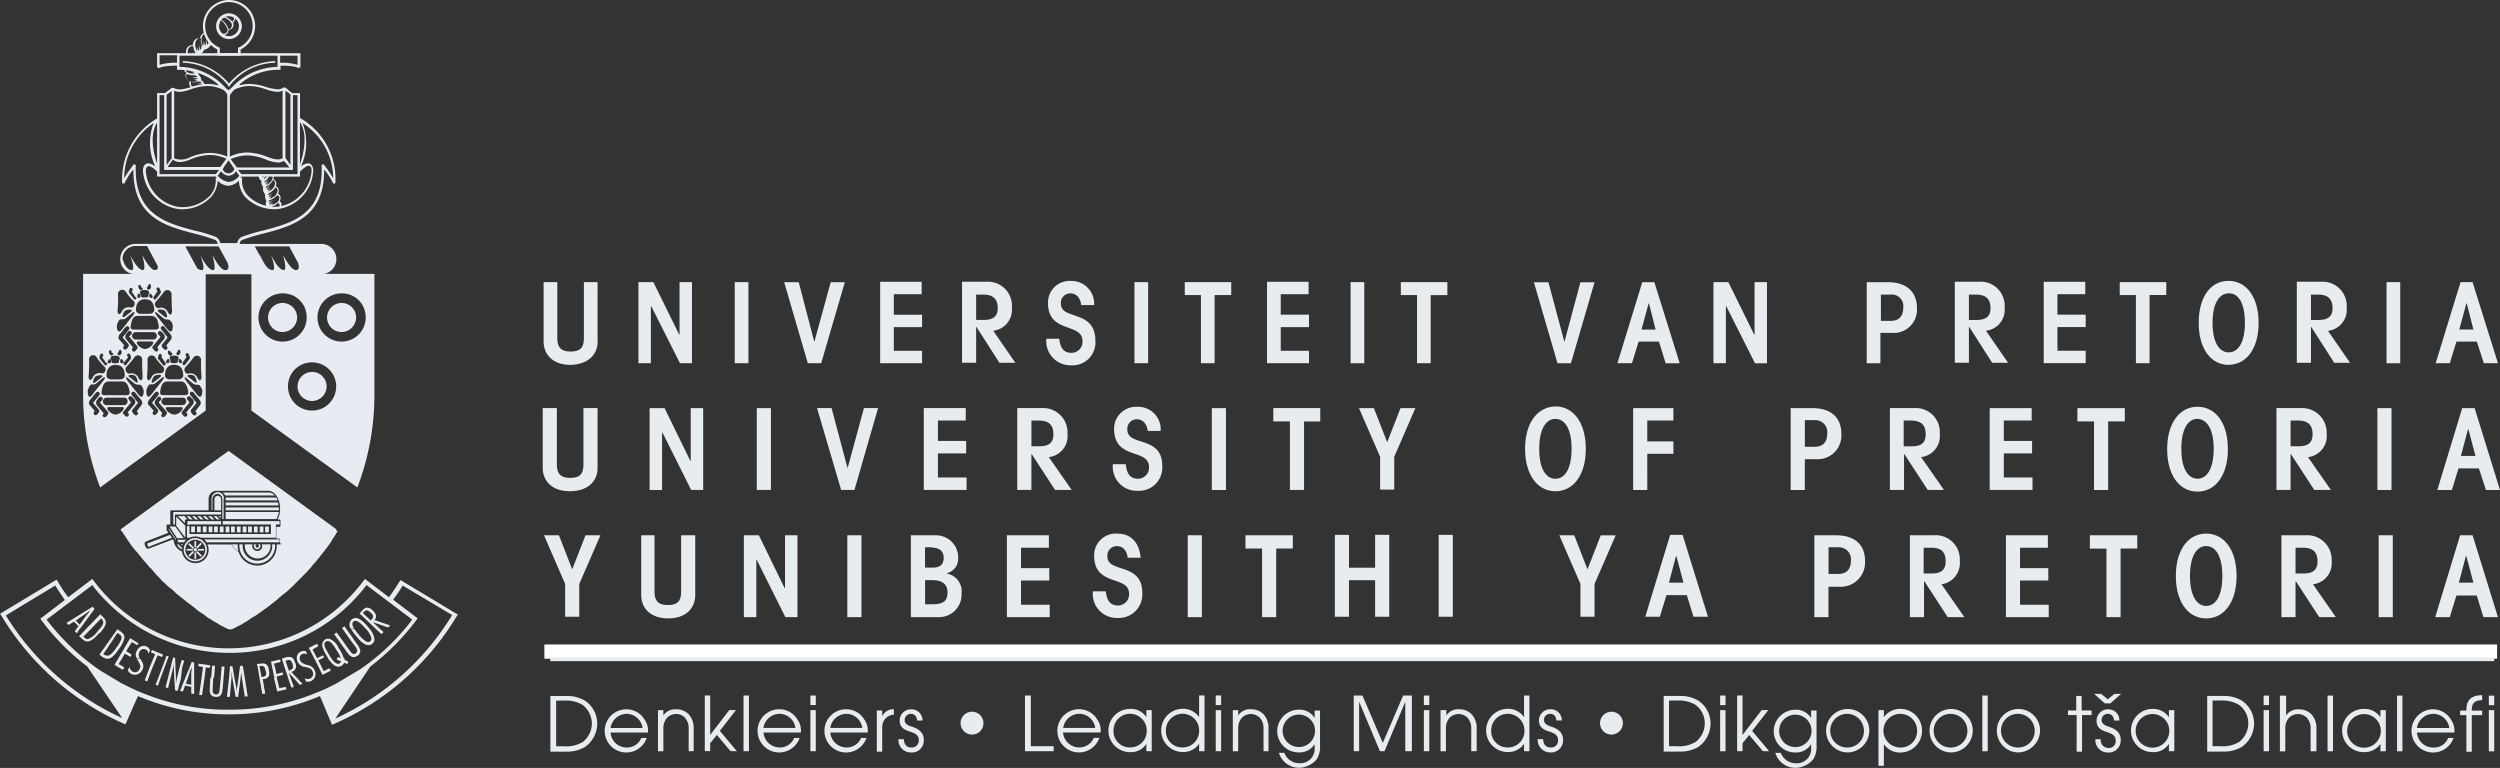
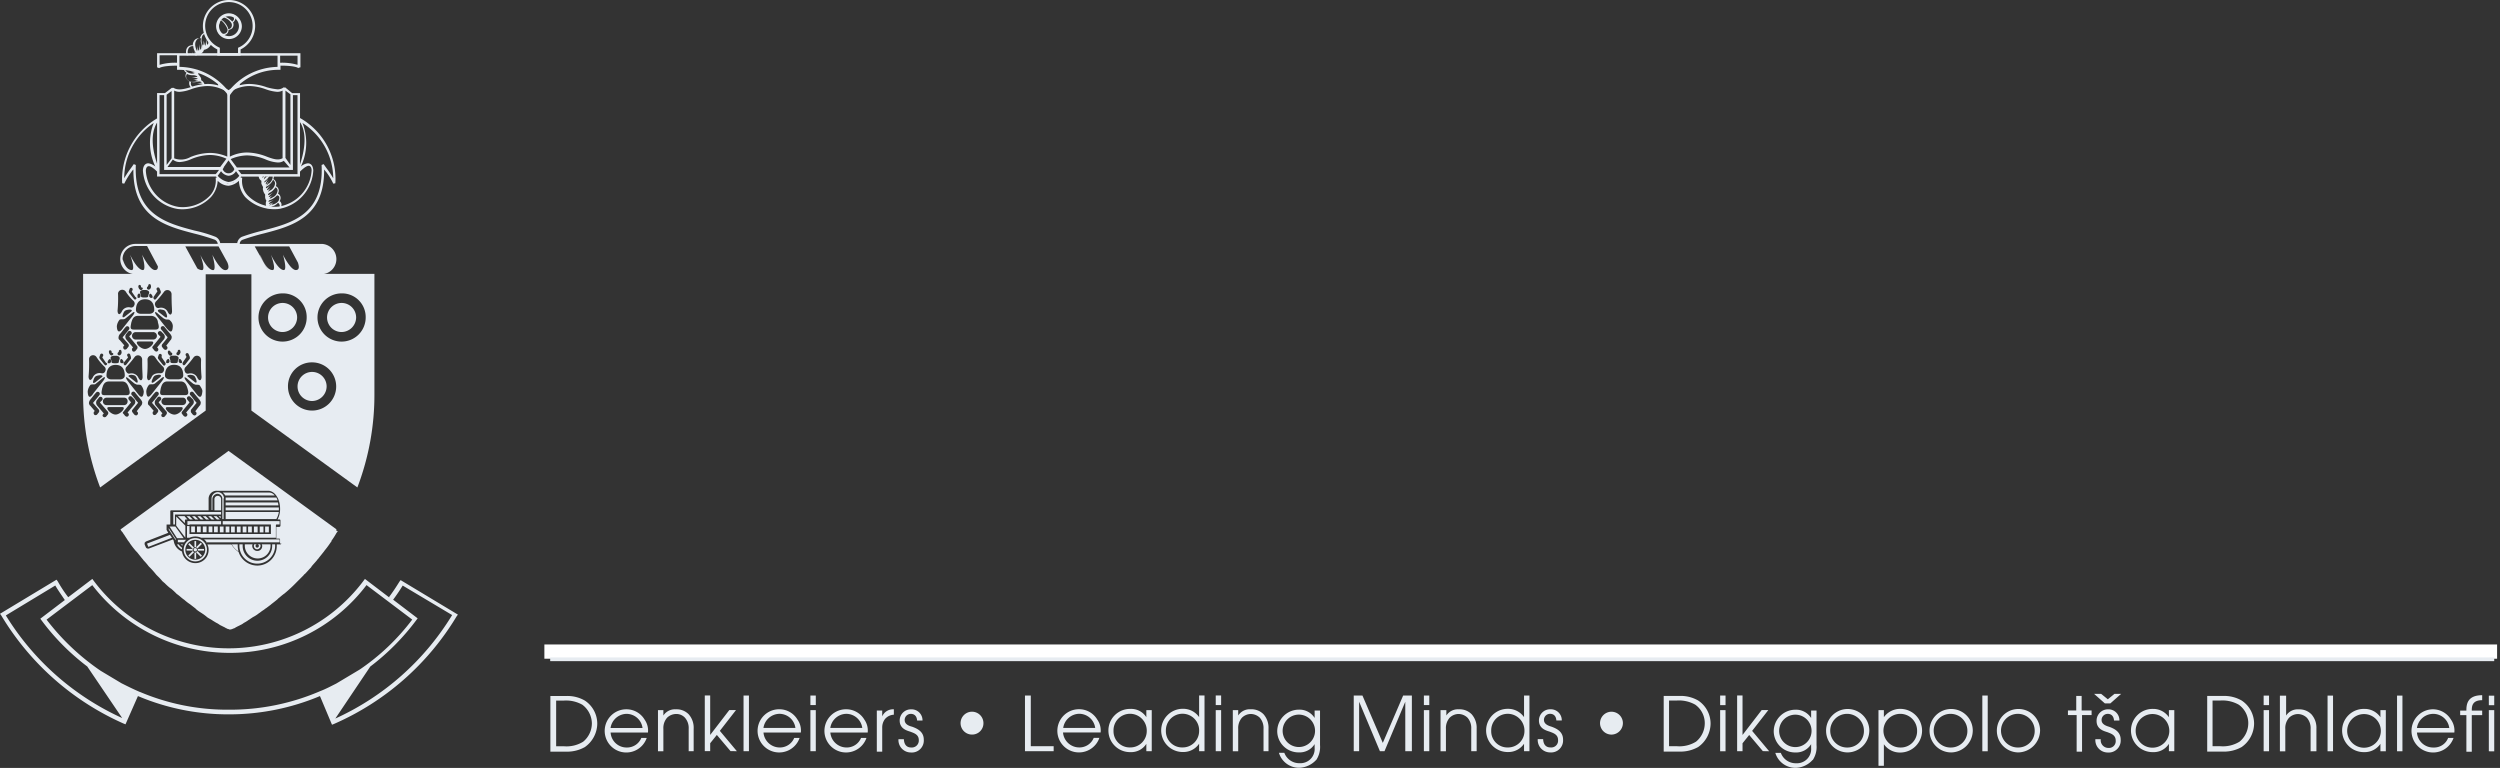
<svg xmlns="http://www.w3.org/2000/svg" width="201" height="61.743" viewBox="0 0 201 61.743">
  <rect x="0" y="0" width="201" height="61.743" fill="#333333" stroke="none" />
  <defs>
    <style>
            .cls-1{fill:#e7ecf1}.cls-2{fill:#e7ecf2}
        </style>
  </defs>
  <g id="Grupo_4301" transform="translate(-4.4 -4.5)">
    <path id="Trazado_6874" d="M50.3 22.237a.475.475 0 0 0-.067-.2A.515.515 0 0 0 50 21.8a.3.3 0 0 0-.067-.267c-.033-.067-.1-.134-.167-.234a.452.452 0 0 0 0-.3l-.1-.033a.123.123 0 0 1 .033.1l-.2-.033c.167.1-.234.067-.368.067a1.6 1.6 0 0 1 .468.134.988.988 0 0 0-.334-.067.85.85 0 0 0 .234.067c-.033 0-.1.033-.134.033a.667.667 0 0 1-.668-.334v-.1l-.1-.033a.3.3 0 0 0 .033.167.353.353 0 0 0 .2.234.405.405 0 0 0-.033.434.684.684 0 0 0 .267.267.484.484 0 0 0 .033.368.4.4 0 0 0 .167.167v-.067h.1a.4.4 0 0 1-.164-.17.369.369 0 0 1 0-.267.651.651 0 0 0 .267.033 1.724 1.724 0 0 0 .368-.067c.434.067.1.134-.2.167.735 0 .5.1.267.134h.468l-.067.033zm-1.433-.937a.97.97 0 0 0 .468.1h.1c.535.134.134.167-.2.167.936.134.267.167.1.2a.651.651 0 0 1 .267.033h-.1c.1.033.2.033.267.067a1.677 1.677 0 0 1-.4.067.536.536 0 0 1-.535-.267.337.337 0 0 1 .033-.368zm.835.969z" class="cls-1" transform="translate(-29.432 -10.854)" />
    <path id="Trazado_6875" d="M36.608 143.9l-.1.134c-.267.434-.535.835-.835 1.236l.167.134-2.1-1.6-.1.134a13.548 13.548 0 0 1-21.717 0l-.1-.134-1.938 1.47A10.388 10.388 0 0 1 9.044 144l-.1-.134-4.544 2.741.1.134a21.736 21.736 0 0 0 9.823 8.687l.167.067 1-2.272a18.585 18.585 0 0 0 7.317 1.47 18.827 18.827 0 0 0 7.317-1.47l.969 2.305.167-.067a21.577 21.577 0 0 0 9.856-8.653l.1-.134-4.608-2.774zm-31.74 2.84l3.976-2.406c.234.4.5.768.768 1.169l-1.971 1.5.1.134a18.419 18.419 0 0 0 3.675 3.709l2.807 4.143a21.332 21.332 0 0 1-9.355-8.253zm10.758 6.148l-.067-.033c-.468-.2-.936-.434-1.4-.668l-1.671-1a18.753 18.753 0 0 1-4.343-4.11l3.675-2.773a13.944 13.944 0 0 0 11.026 5.446 13.751 13.751 0 0 0 11.022-5.45l3.675 2.773a17.77 17.77 0 0 1-4.21 4.009l-1.9 1.136c-.4.2-.835.434-1.27.6a18.27 18.27 0 0 1-7.317 1.5 17.96 17.96 0 0 1-7.217-1.437zm15.737 2.138l2.807-4.176a18.746 18.746 0 0 0 3.709-3.742l.1-.134-1.971-1.5a13.523 13.523 0 0 0 .768-1.136l3.976 2.372a21.335 21.335 0 0 1-9.388 8.319z" class="cls-1" transform="translate(0 -92.759)" />
    <path id="Trazado_6876" d="M47.821 79.989V70.4h-9.89v10.992l8.52 6.181a20.9 20.9 0 0 0 1.37-7.584zm-5.446-6.081a1.938 1.938 0 1 1-1.938-1.938 1.9 1.9 0 0 1 1.938 1.938zm.434 3.608a1.938 1.938 0 1 1-1.938 1.938 1.918 1.918 0 0 1 1.938-1.938zm4.31-3.608a1.938 1.938 0 1 1-1.938-1.938 1.9 1.9 0 0 1 1.938 1.938zm-.768 0a1.169 1.169 0 1 0-1.169 1.169 1.184 1.184 0 0 0 1.169-1.169zm-2.372 5.546a1.169 1.169 0 1 0-1.169 1.169 1.184 1.184 0 0 0 1.169-1.169zm-2.372-5.546a1.169 1.169 0 1 0-1.169 1.169 1.184 1.184 0 0 0 1.169-1.169zm3.174 17.04l-8.687-6.315-8.687 6.315a.7.7 0 0 0 .134.2c.067.067.1.167.167.234.1.167.2.3.3.468a1.415 1.415 0 0 1 .167.234 7.338 7.338 0 0 0 .468.6l.1.1.4.5c.067.067.1.134.167.2a5 5 0 0 1 .368.434l.134.134a6.688 6.688 0 0 1 .468.535l.134.134a4.005 4.005 0 0 1 .368.4c.067.033.1.1.167.134a4 4 0 0 0 .4.368c.033.033.067.067.1.067a5.973 5.973 0 0 1 .468.434c.033.033.1.067.134.1.134.1.234.2.368.3.033.033.1.067.134.1a3.781 3.781 0 0 0 .434.334c.134.1.3.234.434.334l.1.1a2.891 2.891 0 0 0 .334.234c.033.033.067.033.1.067a3.5 3.5 0 0 1 .368.267l.033.033a2.939 2.939 0 0 0 .334.2c.033.033.067.033.1.067.1.067.167.1.267.167.033 0 .033.033.067.033a1.866 1.866 0 0 1 .267.167c.033 0 .033.033.067.033l.2.1c.033 0 .033.033.067.033a.73.73 0 0 1 .167.1h.033c.067.033.1.067.134.067h.033c.033 0 .033.033.067.033h.134c.033 0 .033-.033.067-.033h.033c.033-.033.1-.033.134-.067h.033c.067-.033.1-.067.167-.1.033 0 .033-.033.067-.033l.2-.1c.033 0 .033-.033.067-.033a1.172 1.172 0 0 0 .267-.167c.033 0 .033-.033.067-.033a3.076 3.076 0 0 0 .267-.167c.033-.033.067-.033.1-.067l.3-.2c.033 0 .033-.033.067-.033a2.787 2.787 0 0 0 .4-.267c.033-.033.067-.033.1-.067a2.889 2.889 0 0 1 .334-.234.461.461 0 0 1 .134-.1l.4-.3.033-.033c.134-.1.3-.234.468-.368l.1-.1c.134-.1.234-.2.368-.3.033-.033.1-.067.134-.1a11.948 11.948 0 0 0 .969-.9l.134-.134.4-.4c.033-.033.067-.1.134-.134.167-.167.334-.368.5-.535 0-.033.033-.033.033-.067.134-.167.3-.334.434-.5.033-.067.1-.1.134-.167l.4-.5c.033-.033.067-.1.1-.134a7.707 7.707 0 0 0 .468-.635.174.174 0 0 0 .067-.134 5.443 5.443 0 0 0 .368-.568c.033-.067.1-.134.134-.2-.167-.033-.134-.1-.1-.134zm-4.444 1.136a.072.072 0 0 1-.067.067h-.3v.134a1.568 1.568 0 0 1-1.57 1.57 1.585 1.585 0 0 1-1.5-1.1 1.636 1.636 0 0 1-.568-.6H34.39a.925.925 0 0 1 .1.434 1.055 1.055 0 0 1-1.069 1.069 1.08 1.08 0 0 1-1.069-.936 1.073 1.073 0 0 1-.668-.869l-.067-.1-1.938.735h-.067a.184.184 0 0 1-.167-.1l-.1-.234v-.134l.1-.1 1.8-.7-.134-.234V90.553h.3v-1.075a.072.072 0 0 1 .067-.067h3.012v-.936a.642.642 0 0 1 .668-.635h4.11c.535 0 .969.635.969 1.437a1.758 1.758 0 0 1-.2.869h.163a.072.072 0 0 1 .067.067v.434c0 .033 0 .033-.033.067a.117.117 0 0 1-.067.033h-.234v.936h.234a.072.072 0 0 1 .067.067v.334zm-6.014-.1H40.2v-.234h-6.077a.9.9 0 0 1 .234.267c-.033.033-.033 0-.033-.033zm5.012-.8v-.468h-.3v.468zm-.434 0v-.468h-.3v.468zm-.468 0v-.468h-.3v.468zm-.468 0v-.468h-.3v.468zm-.434 0v-.468h-.3v.468zm-.468 0v-.468h-.3v.468zm-.468 0v-.468h-.3v.468zm-.434 0v-.468h-.3v.468zm3.809-.635h.23v-.269h-4.574v.267H39.5v.768h-6.547v-.635h-.2v.936h.2a1.142 1.142 0 0 1 .936 0H39.9v-1c0-.033 0-.033.033-.067zm-.033-.434a1.645 1.645 0 0 0 .2-.568H35.86v.568zm-4.076-.7h4.277v-.234H35.86v.234zm0-.4H40.1c0-.1-.033-.167-.033-.234H35.86v.234zm0-.4h4.176a1.629 1.629 0 0 0-.1-.234H35.86v.234zm-.033-.4H39.8a.583.583 0 0 0-.468-.234h-3.706l.1.1c.067.067.067.1.1.134zm-.1.234a.514.514 0 0 0-.5-.5.514.514 0 0 0-.5.5v.936h.067v-.869a.437.437 0 0 1 .4-.434.414.414 0 0 1 .4.434v1.6h.1v-1.674zm-.267 1.1H31.65v1h.134v-.768c0-.033 0-.033.033-.033h3.675v-.2zm-3.642 1.169h-.468l.6.936h.535l-.234-.334-.434-.6zm.033 1l-.568-.869v.1l.568.869v-.1zm-.468-.334l-1.838.7v.033l.1.234 1.9-.735-.167-.234zm.568.768a.78.78 0 0 0 .4.4v-.134a1.017 1.017 0 0 1-.267-.267zm.3 0a.461.461 0 0 0 .134.1c0-.033.033-.067.033-.1zm3.441-1.437h-.3v.468h.3v-.468zm-.735-1.3h.535v-.869a.269.269 0 1 0-.535 0v.869zm.5.468h-.167l.167.167v-.167zm-.334 0h-.234l.267.267h.234l-.267-.267zm-.434 0h-.234l.267.267h.234l-.267-.267zm-.434 0h-.234l.267.267h.234l-.267-.267zm-.434 0h-.234l.267.267h.234l-.267-.267zm-.434 0h-.234l.267.267h.234l-.267-.267zm-.434 0h-.234l.267.267h.234l-.267-.267zm-.267 1.9h-.668v.2h.5a.886.886 0 0 1 .167-.2zm-.067-1.136l-.735-.735v.735l.735.969v-.969zm-.067-.768h-.535l.568.568v-.234a.072.072 0 0 1 .067-.067h.134l-.234-.267zm2.673 1.3v-.468h-.3v.468zm-.434 0v-.468h-.3v.468zm-.468 0v-.468h-.3v.468zm-.468 0v-.468h-.3v.468zm-.468 0v-.468h-.3v.468zm-.434-.635h2.539v-.264h-2.707v.3h.167zm-.468 2.038a.936.936 0 1 0 .936-.936.934.934 0 0 0-.936.936zm.134 0a.8.8 0 1 1 .8.8.791.791 0 0 1-.8-.8zm.6-.067h-.5v.134h.5v-.067c-.033-.033-.033-.033 0-.067zm.067.067a.134.134 0 1 0 .134-.134.122.122 0 0 0-.134.134zm-.067.067zm.1.134zm.1.033h-.067v.5h.134v-.5a.046.046 0 0 0-.067 0zm.067-.033zm.1-.134zm.033-.067v.067h.5v-.134h-.5v.067zm-.033-.067zm-.1-.1zm-.067-.033h.067v-.5h-.134v.5zm-.1.033zm-.1.1zm0 0l.1-.1-.368-.368-.1.1.368.368zm.267-.134l.1.1.368-.368-.1-.1-.368.368zm.1.3l-.1.1.368.368.1-.1-.368-.368zm-.267.1l-.1-.1-.368.368.1.1.368-.368zm3.508-.635h-.468a1.458 1.458 0 0 0 .535.568 1.972 1.972 0 0 1-.067-.468v-.1zm1.57.4a.287.287 0 0 0 .267-.267.2.2 0 0 0-.033-.134h-.468c-.033.033-.033.067-.033.134a.264.264 0 0 0 .267.267zm0-.134a.134.134 0 1 1 .134-.134.144.144 0 0 1-.134.134zm.368-.267c0 .033.033.067.033.134a.386.386 0 0 1-.4.4.406.406 0 0 1-.4-.4.2.2 0 0 1 .033-.134H37.4v.134a1.036 1.036 0 0 0 2.071 0v-.134zm-1.8 0v.167a1.437 1.437 0 0 0 2.873-.033v-.134H39.6v.134a1.186 1.186 0 1 1-2.372 0v-.134zM25.77 87.573l8.486-6.181V70.4H24.4v9.589a20.9 20.9 0 0 0 1.37 7.584zm-.9-6.749a.466.466 0 0 1 .1-.3c.167-.2.334-.434.468-.568a.167.167 0 1 1 .267.2c-.1.134-.3.368-.468.568a.1.1 0 0 0-.033.067l.468.535a.213.213 0 0 1 0 .2l-.134.167a.174.174 0 0 1-.134.067.123.123 0 0 1-.1-.033.2.2 0 0 1-.033-.234l.067-.067-.368-.434c-.067-.033-.067-.1-.1-.167zm-.1-.969a.974.974 0 0 1 .2-.5c.033-.067.167-.067.267-.067s.134 0 .2-.067l.535-.434c.2-.167.267-.067.033.234l-.768.969c-.1.167-.434.635-.468-.134zm1.169-.267c.067-.2.134-.535.535-.535h1.069c.368 0 .468.334.535.535.1.334.134.568-.2.568h-1.741c-.334 0-.267-.2-.2-.568zm.368.768h1.4c.368 0 .368.6-.033.6h-1.4a.3.3 0 0 1 .033-.6zm1.537-2.138a.3.3 0 0 1 .067-.368 8.331 8.331 0 0 0 .635-.768.334.334 0 0 1 .6.2c0 .9.033 1.1.033 1.336.033.267-.134.568-.368.067a.607.607 0 0 0-.668-.267c-.134.033-.234-.067-.3-.2zm.468.3c.2.033.3.033.4.267.167.4.033.434-.134.267l-.468-.368c-.167-.1.033-.167.2-.167zm1.6.167c-.234.5-.4.2-.368-.067a10.238 10.238 0 0 0 .033-1.336.339.339 0 0 1 .6-.2 4.038 4.038 0 0 0 .635.768.3.3 0 0 1 .067.368.254.254 0 0 1-.3.167c-.134 0-.535 0-.668.3zm.1.1c.1-.234.234-.234.4-.267s.368.033.167.2l-.468.368c-.167.134-.3.1-.1-.3zm.635.8c.067-.2.134-.535.535-.535h1.069c.368 0 .468.334.535.535.1.334.134.568-.2.568h-1.738c-.334 0-.267-.2-.2-.568zm.368.768h1.4c.368 0 .368.6-.033.6h-1.4a.3.3 0 0 1 .033-.6zm.134-4.911c-.167-.167-.334-.434-.468-.568a.167.167 0 1 1 .267-.2c.1.134.3.368.468.568.067.1.134.2.1.3a.289.289 0 0 1-.1.2l-.334.434.067.067a.165.165 0 0 1-.033.234.123.123 0 0 1-.1.033.253.253 0 0 1-.134-.067l-.134-.167a.213.213 0 0 1 0-.2l.434-.535a.123.123 0 0 0-.033-.1zm-.434 1.671l.3.434a.157.157 0 0 1-.033.2.1.1 0 0 1-.067.033c-.033 0-.067-.033-.1-.067l-.368-.468a.2.2 0 0 1-.033-.134l.067-.2a.127.127 0 0 1 .234.1v.1zm.8-.368c.067.033.067.1.033.167-.033.033-.067.067-.1.067h-.067a.339.339 0 0 1-.167-.334c.033-.067.067-.1.134-.067s.1.067.067.134c.033-.033.067 0 .1.033zm-.167.7a.153.153 0 0 1-.167.134c-.134 0-.1-.067-.1-.134 0-.1.134-.234.2-.2a.245.245 0 0 1 .067.2zm.368.267c.668 0 .735.568.735.869 0 .167-.167.3-.4.3h-.668c-.234 0-.4-.134-.4-.3 0-.3.067-.869.735-.869zm-1.7-1.5l.6-.735c0-.033 0-.033-.033-.067l-.134-.134a.167.167 0 1 1 .267-.2l.134.134a.322.322 0 0 1 .033.468l-.535.635.067.067a.165.165 0 0 1-.033.234.123.123 0 0 1-.1.033.253.253 0 0 1-.134-.067l-.134-.167a.125.125 0 0 1 0-.2zm.4-1.9c.1.334.134.568-.2.568h-1.74c-.334 0-.267-.2-.2-.568.067-.2.134-.535.535-.535h1.069a.545.545 0 0 1 .535.535zm-.7-.7h-.668c-.234 0-.4-.134-.4-.3 0-.267.067-.869.735-.869.668 0 .735.568.735.869 0 .167-.167.3-.4.3zm.334 2.071h-1.4a.3.3 0 0 1-.033-.6h1.4a.3.3 0 1 1 .033.6zm-1.3.535a.213.213 0 0 1 0 .2l-.134.167a.174.174 0 0 1-.134.067.123.123 0 0 1-.1-.033.206.206 0 0 1-.033-.234l.067-.067-.535-.635a.362.362 0 0 1 .033-.5l.1-.134a.167.167 0 0 1 .267.2l-.134.134a.1.1 0 0 0-.033.067l.635.768zm-.735.9l-.067-.134a.127.127 0 0 1 .234-.1l.067.2v.134l-.368.468c-.033.033-.067.067-.1.067s-.067 0-.067-.033c-.067-.033-.067-.134-.033-.2l.334-.4zm-.267 1.47c0 .167-.167.3-.4.3h-.668c-.234 0-.4-.134-.4-.3 0-.267.067-.869.735-.869.668 0 .735.568.735.869zm-.368-1.136c0-.067 0-.167.067-.2s.167.1.2.2c0 .067.033.134-.1.134-.1 0-.167-.033-.167-.134zm-.033-.5h-.067c-.033 0-.067-.033-.1-.067a.147.147 0 0 1 .033-.167c.033 0 .033-.067.067-.067a.1.1 0 0 1 .067-.134c.067-.033.134.033.134.1a.274.274 0 0 1-.134.334zm-.1-1.4a.466.466 0 0 1 .1-.3c.167-.167.334-.434.468-.568a.167.167 0 1 1 .267.2c-.1.134-.3.368-.468.568a.1.1 0 0 0-.033.067l.468.535a.213.213 0 0 1 0 .2l-.134.167a.174.174 0 0 1-.134.067.123.123 0 0 1-.1-.033.2.2 0 0 1-.033-.234l.067-.067-.368-.434a.184.184 0 0 1-.1-.167zm-1.37 3.174l-.468.368c-.167.134-.3.134-.134-.267.1-.234.234-.234.4-.267.2-.033.4.033.2.167zm-.4-1.637a4.038 4.038 0 0 0 .635.768.3.3 0 0 1 .067.368.254.254 0 0 1-.3.167.607.607 0 0 0-.668.267c-.234.5-.4.2-.368-.067a10.236 10.236 0 0 0 .033-1.336.326.326 0 0 1 .6-.167zm.8.635a.1.1 0 0 1-.067.033c-.033 0-.067-.033-.1-.067l-.368-.468a.2.2 0 0 1-.033-.134l.067-.2a.127.127 0 0 1 .234.1l-.067.134.3.434c.134.033.1.134.033.167zm.3-.468c.067.033.067.134.067.2a.153.153 0 0 1-.167.134c-.134 0-.1-.067-.1-.134.033-.1.134-.234.2-.2zm.234-.368c-.033.033-.067.067-.1.067h-.067a.339.339 0 0 1-.167-.334c.033-.067.067-.1.134-.067s.1.067.067.134c0 0 .033.067.067.067.1.033.1.1.067.134zm.2.1h.1c.4.1.167.334.167.434 0 .134-.033.167-.3.167s-.3-.033-.3-.167-.234-.368.167-.434zm.1-2.372a.974.974 0 0 1 .2-.5c.033-.067.167-.067.267-.067a.318.318 0 0 0 .234-.067l.535-.434c.2-.167.267-.067.033.234l-.768.969c-.1.167-.468.6-.5-.134zm1.136-1.169l-.468.368c-.167.134-.3.134-.134-.267.1-.234.234-.234.4-.267.2-.033.368.033.2.167zm-.439-1.647a4.038 4.038 0 0 0 .635.768.3.3 0 0 1 .067.368.254.254 0 0 1-.3.167.607.607 0 0 0-.668.267c-.234.5-.4.2-.368-.067a10.238 10.238 0 0 0 .033-1.336.343.343 0 0 1 .6-.167zm.835.635a.1.1 0 0 1-.067.033c-.033 0-.067-.033-.1-.067l-.368-.468a.2.2 0 0 1-.033-.134l.067-.2a.127.127 0 0 1 .234.1l-.067.134.3.434c.1.033.1.134.033.167zm.3-.434c.067.033.067.134.067.2a.144.144 0 0 1-.134.134c-.134 0-.1-.067-.1-.134-.033-.134.1-.267.167-.2zm.234-.368c-.033.033-.067.067-.1.067h-.067a.339.339 0 0 1-.167-.334c.033-.067.1-.1.134-.067.067.033.1.067.067.134 0 0 .033.067.067.067.1 0 .1.067.067.134zm.3.067c.4.1.167.334.167.434 0 .134-.033.167-.3.167s-.3-.033-.3-.167-.234-.368.167-.434h.267zm.234-.033h-.067c-.033 0-.067-.033-.1-.067a.147.147 0 0 1 .033-.167c.033 0 .033-.067.067-.067a.1.1 0 0 1 .067-.134c.067-.033.134.033.134.1a.274.274 0 0 1-.134.334zm.167.668c-.1 0-.134-.067-.167-.134 0-.067 0-.167.067-.2s.167.1.2.2c.033.067.033.134-.1.134zm.768-.535v.134l-.368.468c-.033.033-.067.067-.1.067s-.067 0-.067-.033c-.067-.033-.067-.134-.033-.2l.3-.434-.067-.134a.127.127 0 0 1 .234-.1l.1.234zm.9 1.537c.033.267-.134.568-.368.067a.607.607 0 0 0-.668-.267.239.239 0 0 1-.3-.167.3.3 0 0 1 .067-.368 8.33 8.33 0 0 0 .635-.768.334.334 0 0 1 .6.2c0 .869.033 1.069.033 1.3zm-.869-.067c.2.033.3.033.4.267.167.4.033.434-.134.3l-.468-.368c-.167-.167.033-.234.2-.2zm.936 1.336c-.033.768-.368.3-.5.167l-.768-.969c-.234-.3-.2-.434.033-.234 0 0 .5.434.535.434.1.033.1.067.2.067s.234 0 .267.067a.632.632 0 0 1 .234.468zm.234 2.372c.4.1.167.334.167.434 0 .134-.033.167-.3.167s-.3-.033-.3-.167c.033-.134-.234-.368.167-.434h.267zm.234-.033h-.067c-.033 0-.067-.033-.1-.067a.147.147 0 0 1 .033-.167c.033 0 .033-.067.067-.067a.1.1 0 0 1 .067-.134c.067-.033.134.033.134.1.067.134-.067.267-.134.334zm.167.635c-.1 0-.134-.067-.167-.134 0-.067 0-.167.067-.2s.167.1.2.2c0 .067.033.134-.1.134zm.735-.5v.134l-.368.468c-.033.033-.067.067-.1.067s-.067 0-.067-.033c-.067-.033-.067-.134-.033-.2l.3-.434-.067-.134a.127.127 0 0 1 .234-.1l.1.234zm.936 1.537c.033.267-.134.568-.368.067a.607.607 0 0 0-.668-.267.239.239 0 0 1-.3-.167.3.3 0 0 1 .067-.368 8.33 8.33 0 0 0 .635-.768.334.334 0 0 1 .6.2 9.9 9.9 0 0 0 .033 1.3zm-.869-.1c.2.033.3.033.4.267.167.4.033.434-.134.267l-.468-.368c-.167-.1 0-.167.2-.167zm.434 1.5l-.768-.969c-.234-.3-.2-.434.033-.234 0 0 .5.434.535.434.1.033.1.067.234.067.1 0 .234 0 .267.067.134.2.234.368.2.5-.067.735-.4.267-.5.134zm-.4 1.3l.434-.535a.1.1 0 0 0-.033-.067c-.167-.167-.334-.434-.468-.568a.167.167 0 1 1 .267-.2c.1.134.3.368.468.568.067.1.134.2.1.3a.289.289 0 0 1-.1.2l-.334.434.067.067a.165.165 0 0 1-.033.234.123.123 0 0 1-.1.033.253.253 0 0 1-.134-.067l-.134-.167a.283.283 0 0 1 0-.234zm-.735.167l.6-.735c0-.033 0-.033-.033-.067l-.134-.167a.167.167 0 1 1 .267-.2l.134.134a.322.322 0 0 1 .033.468l-.535.635.067.067a.165.165 0 0 1-.033.234.123.123 0 0 1-.1.033.253.253 0 0 1-.134-.067l-.134-.167a.149.149 0 0 1 0-.167zm-1.169-.368h1.1c.368 0-.134.6-.535.6-.434 0-.936-.6-.568-.6zm-.468.568l.067-.067-.535-.635a.362.362 0 0 1 .033-.5l.1-.134a.167.167 0 1 1 .267.2l-.134.134a.1.1 0 0 0-.033.067l.635.735a.213.213 0 0 1 0 .2l-.134.167a.174.174 0 0 1-.134.067.123.123 0 0 1-.1-.033c-.067-.033-.067-.134-.033-.2zm-1.1-.869a.466.466 0 0 1 .1-.3c.167-.2.334-.434.468-.568a.167.167 0 1 1 .267.2c-.1.134-.3.368-.468.568a.1.1 0 0 0-.033.067l.468.535a.213.213 0 0 1 0 .2l-.134.167a.174.174 0 0 1-.134.067.123.123 0 0 1-.1-.033.2.2 0 0 1-.033-.234l.067-.067-.368-.434a.184.184 0 0 1-.1-.167zm-.134-.969a.974.974 0 0 1 .2-.5c.033-.067.167-.067.267-.067a.318.318 0 0 0 .234-.067l.535-.434c.2-.167.267-.067.033.234l-.768.969c-.134.167-.468.635-.5-.134zm-.1-3.408c-.4 0-.9-.6-.535-.6h1.069c.368 0-.134.6-.535.6zm-.6 3.575l-.768-.969c-.234-.3-.2-.434.033-.234 0 0 .5.434.535.434.1.033.1.067.234.067.1 0 .234 0 .267.067a.974.974 0 0 1 .2.5c-.067.735-.4.267-.5.134zm-.4 1.3l.434-.535a.1.1 0 0 0-.033-.067c-.167-.167-.334-.434-.468-.568a.167.167 0 1 1 .267-.2c.1.134.3.368.468.568.067.1.134.2.1.3a.289.289 0 0 1-.1.2l-.334.434.067.067a.165.165 0 0 1-.033.234.123.123 0 0 1-.1.033.253.253 0 0 1-.134-.067l-.134-.167c-.067-.1-.067-.167 0-.234zm-.735.167l.6-.735c0-.033 0-.033-.033-.067l-.134-.167a.167.167 0 1 1 .267-.2l.134.134a.322.322 0 0 1 .033.468l-.535.635.067.067a.165.165 0 0 1-.033.234.123.123 0 0 1-.1.033.253.253 0 0 1-.134-.067l-.134-.167c-.067-.033-.067-.1 0-.167zm-1.169-.368h1.069c.368 0-.134.6-.535.6-.4 0-.9-.6-.535-.6zm-.474.581l.067-.067-.535-.635a.362.362 0 0 1 .033-.5l.1-.134a.167.167 0 1 1 .267.2l-.134.134a.1.1 0 0 0-.033.067l.635.735a.213.213 0 0 1 0 .2l-.134.167a.174.174 0 0 1-.134.067.123.123 0 0 1-.1-.033.126.126 0 0 1-.033-.2z" class="cls-2" transform="translate(-13.318 -43.882)" />
    <path id="Trazado_6877" d="M293.1 176.111V172.8h-.434v3.308zm-.434-3.709h.434v-.768h-.434v.768zm-1.37.8h.835v-.368h-.835c0-.3 0-.835.835-.835v-.4c-1.236 0-1.27.8-1.27 1.236h-.5v.368h.5v2.94h.434V173.2zm-4.41 1.4h3.007a1.519 1.519 0 0 0-.267-1.036 1.7 1.7 0 0 0-1.47-.835 1.737 1.737 0 1 0 1.671 2.305h-.434a1.206 1.206 0 0 1-1.169.768 1.3 1.3 0 0 1-1.336-1.2zm0-.368a1.333 1.333 0 0 1 1.3-1.136 1.3 1.3 0 0 1 1.3 1.136zm-1.6 1.871h.434v-4.477h-.434v4.477zm-1.336 0h.434V172.8h-.434v.568a1.533 1.533 0 0 0-1.3-.668 1.738 1.738 0 1 0 0 3.475 1.522 1.522 0 0 0 1.3-.668v.6zm.033-1.637a1.353 1.353 0 0 1-2.706 0 1.353 1.353 0 1 1 2.706 0zm-4.277 1.637h.434v-4.477h-.44v4.477zm-1.336 0h.434v-1.8a1.634 1.634 0 0 0-.4-1.169 1.358 1.358 0 0 0-1.036-.4 1.105 1.105 0 0 0-1 .5v-1.6h-.5v4.477h.434v-1.8a1.257 1.257 0 0 1 .3-.9 1.043 1.043 0 0 1 .7-.3 1.057 1.057 0 0 1 .735.3 1.257 1.257 0 0 1 .3.9v1.8zm-3.809 0h.434V172.8h-.434v3.308zm0-3.709h.434v-.768h-.434v.768zm-.768 1.5a2.23 2.23 0 0 0-1-1.871 2.817 2.817 0 0 0-1.47-.368h-1.3v4.477h1.3a2.9 2.9 0 0 0 1.47-.368 2.333 2.333 0 0 0 1-1.871zm-.468-.033a1.916 1.916 0 0 1-.7 1.47 2.536 2.536 0 0 1-1.537.368h-.635v-3.675h.635a2.664 2.664 0 0 1 1.47.334 1.823 1.823 0 0 1 .768 1.5zm-6.381 2.239h.434V172.8h-.434v.568a1.517 1.517 0 0 0-1.27-.668 1.738 1.738 0 1 0 0 3.475 1.437 1.437 0 0 0 1.27-.668v.6zm.033-1.637a1.353 1.353 0 0 1-2.706 0 1.353 1.353 0 1 1 2.706 0zm-4.744-2.205l.869-.768h-.535l-.535.434-.535-.434h-.568l.869.768zm-2.305.936h.8v-.368h-.8v-1.169h-.434v1.169h-.668v.368h.7v2.94h.434V173.2zm-3.341 1.27a1.738 1.738 0 1 0-3.475.033 1.74 1.74 0 0 0 1.737 1.7 1.792 1.792 0 0 0 1.737-1.737zm-.434-.033a1.319 1.319 0 0 1-1.3 1.37 1.354 1.354 0 1 1 1.3-1.37zm-4.21 1.671h.434v-4.477h-.434v4.477zm-.768-1.637a1.738 1.738 0 1 0-3.475.033 1.74 1.74 0 0 0 1.737 1.7 1.768 1.768 0 0 0 1.737-1.737zm-.434-.033a1.319 1.319 0 0 1-1.3 1.37 1.354 1.354 0 1 1 1.3-1.37zm-3.642 0a1.753 1.753 0 0 0-1.771-1.737 1.612 1.612 0 0 0-1.3.668v-.565h-.434v4.477h.434v-1.737a1.571 1.571 0 0 0 1.3.668 1.761 1.761 0 0 0 1.771-1.771zm-.4.033a1.308 1.308 0 0 1-1.37 1.336 1.353 1.353 0 1 1 1.37-1.336zm-3.842 0a1.738 1.738 0 1 0-3.475.033 1.74 1.74 0 0 0 1.737 1.7 1.768 1.768 0 0 0 1.737-1.737zm-.434-.033a1.319 1.319 0 0 1-1.3 1.37 1.354 1.354 0 1 1 1.3-1.37zm-4.11 2.372a1.9 1.9 0 0 0 .3-1.2v-2.773h-.434v.6a1.426 1.426 0 0 0-1.27-.668 1.745 1.745 0 0 0-1.737 1.737 1.716 1.716 0 0 0 1.737 1.7 1.41 1.41 0 0 0 1.27-.668v.3a1.144 1.144 0 0 1-1.2 1.236 1.276 1.276 0 0 1-1.236-.835h-.443a1.682 1.682 0 0 0 1.7 1.2 1.887 1.887 0 0 0 1.3-.635zm-.1-2.339a1.3 1.3 0 1 1-2.606 0 1.3 1.3 0 1 1 2.606 0zm-3.408 1.637l-1.37-1.637 1.3-1.671h-.535l-1.537 2v-3.174h-.434v4.477h.434v-.635l.535-.668 1.1 1.3zm-3.942 0h.434V172.8h-.434v3.308zm0-3.709h.434v-.768h-.434v.768zm-.768 1.5a2.23 2.23 0 0 0-1-1.871 2.817 2.817 0 0 0-1.47-.368h-1.3v4.477h1.3a2.9 2.9 0 0 0 1.47-.368 2.333 2.333 0 0 0 1-1.871zm-.468-.033a1.916 1.916 0 0 1-.7 1.47 2.536 2.536 0 0 1-1.537.368h-.635v-3.675h.635a2.663 2.663 0 0 1 1.47.334 1.823 1.823 0 0 1 .768 1.5zm-6.582-.033a.919.919 0 1 0-.9.936.927.927 0 0 0 .9-.936zm-6.348-.234a.491.491 0 0 1 .5-.5c.2 0 .468.1.5.535h.434a.878.878 0 0 0-.9-.9.9.9 0 0 0-.936.9c0 .635.535.8.869.9.234.1.668.2.668.668a.546.546 0 0 1-.6.6c-.167 0-.568-.033-.6-.668h-.434a1 1 0 0 0 1 1.069.964.964 0 0 0 1.036-1.036c0-.668-.568-.9-.935-1.036-.234-.067-.6-.2-.6-.535zm-1.6 2.506h.434v-4.477h-.434v1.737a1.557 1.557 0 0 0-1.27-.668 1.738 1.738 0 1 0 0 3.475 1.517 1.517 0 0 0 1.27-.668v.6zm.033-1.637a1.319 1.319 0 0 1-1.336 1.336 1.3 1.3 0 0 1-1.336-1.336 1.327 1.327 0 0 1 1.336-1.37 1.348 1.348 0 0 1 1.336 1.37zm-4.277 1.637h.434v-1.8a1.634 1.634 0 0 0-.4-1.169 1.358 1.358 0 0 0-1.036-.4 1.105 1.105 0 0 0-1 .5v-.432h-.468v3.308h.434v-1.8a1.257 1.257 0 0 1 .3-.9 1.043 1.043 0 0 1 .7-.3 1.058 1.058 0 0 1 .735.3 1.257 1.257 0 0 1 .3.9v1.8zm-3.809 0h.434V172.8h-.434v3.308zm0-3.709h.434v-.768h-.434v.768zm-1.4 3.709h.434v-4.477h-.7l-1.637 3.809-1.637-3.809h-.7v4.477h.434v-3.976l1.671 3.976h.368l1.671-3.976v3.976zm-7.25.7a1.9 1.9 0 0 0 .3-1.2v-2.773h-.434v.6a1.426 1.426 0 0 0-1.27-.668 1.745 1.745 0 0 0-1.737 1.737 1.716 1.716 0 0 0 1.737 1.7 1.41 1.41 0 0 0 1.27-.668v.3a1.144 1.144 0 0 1-1.2 1.236 1.276 1.276 0 0 1-1.236-.835h-.434a1.682 1.682 0 0 0 1.7 1.2 1.945 1.945 0 0 0 1.3-.635zm-.1-2.339a1.3 1.3 0 1 1-2.606 0 1.3 1.3 0 1 1 2.606 0zm-4.176 1.637h.434v-1.8a1.634 1.634 0 0 0-.4-1.169 1.358 1.358 0 0 0-1.036-.4 1.105 1.105 0 0 0-1 .5v-.43h-.434v3.308h.434v-1.8a1.257 1.257 0 0 1 .3-.9 1.043 1.043 0 0 1 .7-.3 1.058 1.058 0 0 1 .735.3 1.257 1.257 0 0 1 .3.9v1.8zm-3.809 0h.434V172.8h-.434v3.308zm0-3.709h.434v-.768h-.434v.768zm-1.336 3.709h.434v-4.477h-.434v1.737a1.557 1.557 0 0 0-1.27-.668 1.738 1.738 0 1 0 0 3.475 1.517 1.517 0 0 0 1.27-.668v.6zm0-1.637a1.319 1.319 0 0 1-1.336 1.336 1.3 1.3 0 0 1-1.336-1.336 1.337 1.337 0 1 1 2.673 0zm-4.243 1.637h.434V172.8h-.434v.568a1.437 1.437 0 0 0-1.27-.668 1.738 1.738 0 1 0 0 3.475 1.437 1.437 0 0 0 1.27-.668v.6zm.033-1.637a1.319 1.319 0 0 1-1.336 1.336 1.3 1.3 0 0 1-1.336-1.336 1.327 1.327 0 0 1 1.336-1.37 1.348 1.348 0 0 1 1.336 1.37zm-6.716.134h3.007a1.519 1.519 0 0 0-.267-1.036 1.7 1.7 0 0 0-1.47-.835 1.737 1.737 0 1 0 1.637 2.305h-.454a1.24 1.24 0 0 1-1.169.768 1.31 1.31 0 0 1-1.3-1.2zm0-.368a1.326 1.326 0 0 1 1.27-1.136 1.3 1.3 0 0 1 1.3 1.136zm-3.074 1.871h2.305v-.4h-1.838v-4.076h-.468v4.477zm-3.341-2.272a.919.919 0 1 0-.9.936.906.906 0 0 0 .9-.936zm-6.332-.227a.491.491 0 0 1 .5-.5c.2 0 .468.1.5.535h.434a.878.878 0 0 0-.9-.9.9.9 0 0 0-.936.9c0 .635.535.8.869.9.234.1.668.2.668.668a.561.561 0 0 1-.6.6c-.167 0-.568-.033-.6-.668h-.435a1 1 0 0 0 1 1.069.964.964 0 0 0 1.036-1.036c0-.668-.568-.9-.936-1.036-.267-.067-.6-.2-.6-.535zm-1.57-.1a1 1 0 0 1 .7-.334v-.434a.955.955 0 0 0-.936.568v-.468h-.434v3.308h.434v-1.938a1.1 1.1 0 0 1 .234-.7zm-4.41 1.1h3.007a1.519 1.519 0 0 0-.267-1.036 1.7 1.7 0 0 0-1.47-.835 1.737 1.737 0 1 0 1.637 2.305h-.434a1.24 1.24 0 0 1-1.169.768 1.31 1.31 0 0 1-1.3-1.2zm0-.368a1.326 1.326 0 0 1 1.27-1.136 1.3 1.3 0 0 1 1.3 1.136zm-1.6 1.871h.434V172.8h-.434v3.308zm0-3.709h.434v-.768h-.434v.768zm-3.775 2.205h3.007a1.519 1.519 0 0 0-.267-1.036 1.7 1.7 0 0 0-1.47-.835 1.737 1.737 0 1 0 1.637 2.305h-.434a1.24 1.24 0 0 1-1.169.768 1.31 1.31 0 0 1-1.3-1.2zm0-.368a1.326 1.326 0 0 1 1.27-1.136 1.3 1.3 0 0 1 1.3 1.136zm-1.6 1.871h.434v-4.477h-.434v4.477zm-.535 0l-1.37-1.637 1.3-1.671h-.54l-1.537 2v-3.174h-.434v4.477h.434v-.635l.535-.668 1.1 1.3zm-3.909 0h.434v-1.8a1.634 1.634 0 0 0-.4-1.169 1.358 1.358 0 0 0-1.036-.4 1.105 1.105 0 0 0-1 .5v-.433h-.434v3.308h.434v-1.8a1.257 1.257 0 0 1 .3-.9 1.058 1.058 0 0 1 .735-.3.937.937 0 0 1 .7.3 1.257 1.257 0 0 1 .3.9v1.8zm-6.248-1.5h3.007a1.519 1.519 0 0 0-.267-1.036 1.7 1.7 0 0 0-1.47-.835 1.737 1.737 0 1 0 1.637 2.305h-.434a1.24 1.24 0 0 1-1.169.768 1.287 1.287 0 0 1-1.3-1.2zm0-.368a1.326 1.326 0 0 1 1.27-1.136 1.3 1.3 0 0 1 1.3 1.136zm-1.069-.334a2.23 2.23 0 0 0-1-1.871 2.817 2.817 0 0 0-1.47-.368h-1.3v4.477h1.3a2.9 2.9 0 0 0 1.47-.368 2.333 2.333 0 0 0 1-1.871zm-.434-.033a1.916 1.916 0 0 1-.7 1.47 2.536 2.536 0 0 1-1.537.368h-.635v-3.675h.635a2.663 2.663 0 0 1 1.47.334 1.915 1.915 0 0 1 .768 1.5zm121.315 1.27h-.434a1 1 0 0 0 1 1.069.964.964 0 0 0 1.036-1.036c0-.668-.568-.9-.936-1.036-.234-.067-.6-.2-.6-.535a.491.491 0 0 1 .5-.5c.2 0 .468.1.5.535h.434a.878.878 0 0 0-.9-.9.912.912 0 0 0-.936.936c0 .635.535.8.869.9.234.1.668.2.668.668a.546.546 0 0 1-.6.6.617.617 0 0 1-.6-.7z" class="cls-1" transform="translate(-88.164 -111.204)" />
-     <path id="Trazado_6878" d="M291.063 78.715h1.137l-2.039-6.515h-.969l-2 6.515h1.136l.535-1.737h1.637l.568 1.737zm-.835-2.706h-1.136l.568-2.1h.033l.535 2.1zm1 12.9h1.136l-2.038-6.582h-1l-2 6.582h1.169l.535-1.737h1.637l.568 1.737zm-.835-2.74h-1.169l.568-2.138h.033l.568 2.138zm-1.236 6.382l-2 6.582h1.169l.535-1.737h1.637l.535 1.737h1.167l-2.038-6.582zm-.1 3.809l.568-2.138h.033l.568 2.138zm-5.814-17.641h1.1V72.2h-1.1v6.515zm.4 3.608h-1.136v6.582h1.136v-6.585zm-3.308-3.608l-1.8-2.606a1.7 1.7 0 0 0 1.5-1.871A1.931 1.931 0 0 0 278 72.167h-1.971v6.515h1.136v-2.873h.033l1.838 2.873h1.3zm-2.535-3.478h-.635V73.2h.568c.668 0 1.169.234 1.169 1.1 0 .7-.434.936-1.1.936zm-1.437 7.083h-1.971v6.582h1.136v-2.874h.033l1.871 2.873h1.336l-1.838-2.639a1.7 1.7 0 0 0 1.5-1.871 1.977 1.977 0 0 0-2.072-2.071zm-.267 1c.7 0 1.2.234 1.2 1.1 0 .735-.434.969-1.1.969h-.668v-2.067zm-3.141-7.852c0-2.1-1-3.375-2.406-3.375-1.437 0-2.406 1.27-2.406 3.375s1 3.375 2.406 3.375c1.437-.033 2.406-1.3 2.406-3.375zm-1.1 0c0 1.671-.6 2.372-1.3 2.372s-1.3-.7-1.3-2.372.6-2.372 1.3-2.372c.7-.033 1.3.668 1.3 2.372zm-3.809 6.749c-1.437 0-2.439 1.3-2.439 3.408s1 3.408 2.439 3.408 2.439-1.3 2.439-3.408c0-2.138-1-3.408-2.439-3.408zm1.3 3.374c0 1.7-.6 2.406-1.3 2.406s-1.3-.7-1.3-2.406.6-2.406 1.3-2.406c.7.033 1.3.735 1.3 2.406zm-5.112-12.362h1.3V72.2h-3.742v1.036h1.3v5.479h1.1v-5.479zm-8.587 5.479h3.408v-1h-2.272v-1.9h2.272v-1h-2.272v-1.643h2.239v-1h-3.342v6.549zm-4.31 10.19h3.441v-1h-2.305v-1.936h2.272v-1h-2.272v-1.64h2.239v-1h-3.375v6.582zm1.5-10.19l-1.8-2.606a1.7 1.7 0 0 0 1.5-1.871 1.931 1.931 0 0 0-2.038-2.071h-1.969v6.515h1.136v-2.87h.033l1.838 2.873h1.3zm-2.537-3.471h-.635V73.2h.568c.668 0 1.169.234 1.169 1.1 0 .7-.434.936-1.1.936zm-1.37 19.378a1.931 1.931 0 0 0-2.038-2.071h-1.971v6.582h1.136v-2.874h.033l1.871 2.873h1.339l-1.838-2.639a1.716 1.716 0 0 0 1.47-1.871zm-1.136.033c0 .735-.434.969-1.1.969h-.668V93.55h.568c.7 0 1.2.2 1.2 1.1zm-.134-5.747l-1.838-2.639a1.7 1.7 0 0 0 1.5-1.871 1.931 1.931 0 0 0-2.038-2.071h-1.971v6.582h1.136v-2.874h.033l1.871 2.873zm-2.571-3.505h-.668v-2.074h.568c.7 0 1.2.234 1.2 1.1 0 .735-.4.969-1.1.969zm.4-11.126c0-1.169-.7-2.071-2.339-2.071h-1.7v6.515h1.1v-2.442h.9a1.87 1.87 0 0 0 2.038-2zm-1.1-.033c0 .6-.267 1.069-1 1.069h-.8V73.2h.8a.923.923 0 0 1 1 1.036zm-3.074 20.381c0-1.2-.7-2.071-2.339-2.071h-1.737v6.582h1.136V96.69h.936a1.947 1.947 0 0 0 2-2.071zm-1.136-.033c0 .6-.267 1.069-1 1.069h-.8v-2.142h.8a.963.963 0 0 1 1 1.069zm-.768-10.19c0-1.2-.7-2.071-2.339-2.071h-1.737v6.582h1.136v-2.477h.936a1.9 1.9 0 0 0 2-2.038zm-1.136-.033c0 .6-.267 1.069-1 1.069h-.8v-2.142h.8a.961.961 0 0 1 1 1.069zm-5.813-5.646h.969V72.2h-1v4.21h-.033l-2.072-4.21h-1.2v6.515h1v-4.577h.033l2.305 4.577zm-4.947 20.38h1.169l-2.038-6.582h-1l-2 6.582h1.169l.535-1.737h1.637l.535 1.737zm-.8-2.74h-1.169l.568-2.138h.033l.568 2.138zm-1.437-17.641h1.136l-2.04-6.519h-.969l-2 6.515h1.169l.535-1.737h1.637l.535 1.737zm-.8-2.706h-1.136l.568-2.1h.033l.535 2.1zm-4.911 20.448l1.7-3.909h-1.2L219 95.287l-1.069-2.74h-1.2l1.7 3.909V99.1h1.136v-2.643zm-1.9-17.741l1.9-6.515h-1.136l-1.27 4.744h-.033l-1.27-4.744h-1.169l1.9 6.515zm-3.683 6.88c0 2.1 1 3.408 2.439 3.408s2.439-1.3 2.439-3.408-1-3.408-2.439-3.408c-1.437.033-2.439 1.3-2.439 3.408zm1.136 0c0-1.7.6-2.406 1.3-2.406s1.3.7 1.3 2.406-.6 2.406-1.3 2.406-1.3-.7-1.3-2.406zm-8.085 13.5h1.136v-6.586h-1.136V99.1zm-.6-25.86h1.3V72.2h-3.742v1.036h1.3v5.479h1.1v-5.479zm-1.27 9.088h-1.2l-1.069 2.74-1.069-2.74h-1.2l1.7 3.909v2.639h1.136v-2.643l1.7-3.909zm-5.212-3.608h1.1V72.2h-1.1v6.515zm1.971 16.438h-2.1v-2.644h-1.136V99.1h1.136v-2.94h2.1v2.94h1.136v-6.586h-1.136v2.639zm-5.747-11.761h1.336v-1.073h-3.775v1.069h1.336v5.513h1.136v-5.513zm-2.977-4.682h3.408v-1h-2.272v-1.9h2.272v-1h-2.272v-1.646h2.239v-1h-3.341v6.549zm2.071 13.832H191.5v1.069h1.336v5.513h1.136v-5.512h1.336v-1.069zm-6.214-19.312h1.3V72.2h-3.737v1.036h1.3v5.479h1.1v-5.479zm-7.05 10.825a.755.755 0 0 1 .768-.835c.535 0 .8.434.869.936h1.036a1.807 1.807 0 0 0-1.871-1.938 1.765 1.765 0 0 0-1.871 1.771c0 2.539 2.807 1.537 2.807 3.074a.886.886 0 0 1-.9.936c-.7 0-.9-.535-.969-1.169h-1.036a1.931 1.931 0 0 0 2 2.138 1.868 1.868 0 0 0 1.971-2c0-2.472-2.807-1.537-2.807-2.907zm.568-5.346h1.1V72.2h-1.1v6.515zm-1.37 13.7a1.747 1.747 0 0 0-1.871 1.771c0 2.539 2.807 1.537 2.807 3.074a.886.886 0 0 1-.9.936c-.7 0-.9-.535-.969-1.136h-1.036a1.924 1.924 0 0 0 1.971 2.138 1.894 1.894 0 0 0 2-2c0-2.506-2.807-1.57-2.807-2.94a.755.755 0 0 1 .768-.835c.535 0 .8.434.869.936h1.036c-.1-1.1-.668-1.938-1.871-1.938zm-4.544-18.476a.755.755 0 0 1 .768-.835c.535 0 .8.434.869.936h1.036a1.825 1.825 0 0 0-1.871-1.938 1.737 1.737 0 0 0-1.838 1.771c0 2.506 2.773 1.537 2.773 3.074a.887.887 0 0 1-.9.936c-.7 0-.9-.535-.969-1.136h-1.036a1.94 1.94 0 0 0 1.971 2.138 1.842 1.842 0 0 0 1.971-1.971c0-2.539-2.773-1.637-2.773-2.974zm-1.537 8.386h-1.971v6.582h1.136v-2.874h.033l1.871 2.873h1.336l-1.838-2.639a1.7 1.7 0 0 0 1.5-1.871 1.958 1.958 0 0 0-2.071-2.071zm.936 2.1c0 .735-.434.969-1.1.969h-.668v-2.067h.568c.7 0 1.2.234 1.2 1.1zm-3.04-5.713l-1.8-2.606a1.7 1.7 0 0 0 1.5-1.871 1.931 1.931 0 0 0-2.038-2.071h-1.971v6.515h1.136v-2.869h.033l1.838 2.873h1.3zm-2.539-3.475h-.635V73.2h.568c.668 0 1.169.234 1.169 1.1 0 .7-.434.936-1.1.936zm-1.47 7.083h-3.374v6.582h3.441v-1h-2.305v-1.935h2.272v-1h-2.272v-1.64h2.239v-1zm-6.911-3.604h3.4v-1h-2.272v-1.9h2.272v-1h-2.272v-1.646h2.239v-1h-3.337v6.549zm-2.038 10.19l1.9-6.582h-1.136l-1.3 4.778h-.033l-1.27-4.778h-1.169l1.938 6.582zm-2.673-10.19l1.9-6.515h-1.136l-1.3 4.744h-.033l-1.239-4.744h-1.169l1.9 6.515zm-5.179 10.19h1.136v-6.581h-1.136v6.582zm-1.771-10.19h1.1V72.2h-1.1v6.515zm-3.508 10.19h.969v-6.581h-1v4.243h-.033l-2.072-4.243h-1.2v6.582h1v-4.611h.033l2.305 4.611zm-.9-10.19H147V72.2h-1v4.21h-.033l-2.071-4.21h-1.2v6.515h1v-4.577h.033l2.305 4.577zm-8.091 17.742l1.7-3.909h-1.2l-1.069 2.74-1.069-2.74h-1.2l1.7 3.909V99.1h1.136v-2.643zm1.47-9.322v-4.811h-1.136v4.51c0 .768-.267 1.1-1.069 1.1-.768 0-1.069-.334-1.069-1.1v-4.51H135v4.811c0 .969.668 1.871 2.172 1.871 1.57 0 2.239-.9 2.239-1.871zm0-10.157V72.2h-1.1v4.477c0 .768-.267 1.1-1.069 1.1-.768 0-1.069-.334-1.069-1.1V72.2h-1.1v4.778c0 .969.668 1.871 2.172 1.871 1.47-.033 2.172-.9 2.172-1.871zm4.644 15.57h-1.136v4.811c0 .969.668 1.871 2.172 1.871s2.172-.9 2.172-1.871v-4.811h-1.136v4.51c0 .768-.267 1.1-1.069 1.1-.768 0-1.069-.334-1.069-1.1v-4.51zm8.319 0h-1.2v6.582h1v-4.611h.033l2.305 4.611h.969v-6.582h-1v4.243h-.033l-2.071-4.243zm8.253 0h-1.136v6.582h1.136v-6.582zm5.847 0H164.6v6.582h2.272a1.8 1.8 0 0 0 1.8-1.9 1.449 1.449 0 0 0-1.169-1.6v-.033a1.188 1.188 0 0 0 .9-1.2 1.779 1.779 0 0 0-1.938-1.838zm-.735 3.608h.568c.869 0 1.236.368 1.236.969 0 .668-.267.969-1.2.969h-.6v-1.938zm.6-2.606c.568 0 .9.3.9.8s-.234.8-.9.8h-.6v-1.634h.6zm9.355-1h-3.373v6.582h3.441v-1h-2.305v-1.943h2.272v-1h-2.272V93.55h2.239v-1zm12.3 0h-1.136v6.582h1.136v-6.584zm1.938-10.224h-1.136v6.582h1.136v-6.584zm35.984 0h-3.245v6.582h1.136V86h2.1v-1h-2.1v-1.674h2.1v-1zm30.1 10.224h-3.375v6.582h3.441v-1h-2.305v-1.943h2.272v-1h-2.272V93.55h2.239v-1zm6.148-10.224h-3.775v1.069h1.336v5.513h1.136v-5.515h1.34v-1.069zm1 10.224h-3.775v1.069h1.336v5.513h1.136v-5.515h1.34v-1.069zm3.141 3.274c0 2.1 1 3.408 2.439 3.408s2.439-1.3 2.439-3.408-1-3.408-2.439-3.408-2.439 1.3-2.439 3.408zm1.136 0c0-1.7.6-2.406 1.3-2.406s1.3.7 1.3 2.406-.6 2.406-1.3 2.406-1.3-.735-1.3-2.406zm9.322-3.274h-1.971v6.582h1.136v-2.876h.033l1.871 2.873h1.336l-1.838-2.639a1.7 1.7 0 0 0 1.5-1.871 1.958 1.958 0 0 0-2.072-2.071zm-.267 1c.7 0 1.2.234 1.2 1.1 0 .735-.434.969-1.1.969h-.668V93.55zm7.25-1h-1.135v6.582h1.136v-6.584z" class="cls-1" transform="translate(-86.965 -45.014)" />
    <path id="Línea_104" fill="none" stroke="#fff" stroke-miterlimit="3.864" stroke-width="1.146px" d="M0 0L156.998 0" transform="translate(48.168 56.888)" />
-     <path id="Trazado_6879" d="M45.158 151.569c.267-.3.067-.568-.134-.768-.434-.4-.668-.2-.9.067l-.167.167 1.3 1.236.468.434.167-.167-.3-.267-.568-.535 1.236.434.167-.167-1.27-.434zm-.234-.033l-.067.067-.635-.6.033-.033c.2-.2.3-.267.6 0 .234.234.267.334.067.568zm-1.6 0a.557.557 0 0 0-.067.735h.267c-.134-.234-.2-.434-.067-.568.267-.234.668.2.969.535l.033.033a1.681 1.681 0 0 1 .468.8.289.289 0 0 1-.1.2c-.167.167-.4 0-.635-.2a2.713 2.713 0 0 1-.3-.334 3.78 3.78 0 0 1-.334-.434h-.267a3.391 3.391 0 0 0 .434.6c.067.067.1.134.167.2.334.368.768.668 1.1.368a.426.426 0 0 0 .167-.368 1.594 1.594 0 0 0-.368-.8c-.067-.067-.1-.134-.167-.2-.368-.434-.869-.936-1.3-.568zm.134 1.537l-.568-.8-.134-.2-.2.134.033.067.568.8.368.5a1.568 1.568 0 0 1 .2.3c.067.167.067.267-.067.368-.2.167-.334 0-.568-.334l-.033-.033-.568-.8-.368-.5-.2.134.267.368.568.8.134.2c.267.368.5.635.9.368a.423.423 0 0 0 .2-.535 1.251 1.251 0 0 0-.234-.4l-.3-.434zm-1.938 0h-.167c-.067 0-.1.033-.167.067a.553.553 0 0 0-.167.7 3.09 3.09 0 0 0 .334.668.253.253 0 0 1 .067.134c.5.735.835.768 1.1.6a.449.449 0 0 0 .2-.234l.267.1.067-.2-.3-.134a.3.3 0 0 0-.033-.167h-.234c0 .033 0 .033.033.067l-.134-.067-.167-.067-.033.067-.067.134.368.167a.461.461 0 0 1-.1.134c-.167.1-.368.067-.7-.4a1.866 1.866 0 0 1-.167-.267c-.134-.234-.234-.4-.3-.535-.134-.3-.1-.434.033-.535.267-.167.535.167.768.535.033.067.067.1.1.167a2.311 2.311 0 0 1 .334.635h.234a2.575 2.575 0 0 0-.4-.8 1.339 1.339 0 0 0-.768-.768zm-.969 1.57l-.368-.7.167-.1.3-.167-.1-.2-.668.334.4.768.4.8.3.6.668-.334-.1-.2-.468.234-.167-.334-.267-.535.468-.234-.1-.167-.334.167-.134.067zm-1.37.167a.3.3 0 0 1-.033-.167.367.367 0 0 1 .2-.334.43.43 0 0 1 .4.033l-.1-.267a.559.559 0 0 0-.4.033.543.543 0 0 0-.334.535.629.629 0 0 0 .067.267.7.7 0 0 0 .635.434c.067.033.167.033.234.067a.436.436 0 0 1 .334.3.413.413 0 0 1-.1.5c-.033.033-.067.033-.1.067a.5.5 0 0 1-.434-.033l.1.267a.559.559 0 0 0 .4-.033.59.59 0 0 0 .3-.267.638.638 0 0 0 0-.6.73.73 0 0 0-.1-.167.825.825 0 0 0-.535-.267c-.167-.067-.434-.134-.535-.368zm-.334.6a.7.7 0 0 0-.067-.434 1.2 1.2 0 0 0-.2-.368h-.668l-.2.067.234.735.267.8.267.8.2-.067-.267-.735-.134-.4.368.4.5.568.234-.067-.468-.5-.434-.468a.472.472 0 0 0 .368-.334zm-.234 0a.454.454 0 0 1-.267.2l-.067.033-.067-.2-.2-.6h.033c.267-.1.4-.1.535.267a1.151 1.151 0 0 1 .033.3zm-.668-.8h.635a.708.708 0 0 0-.635 0zm-.869.468l.535-.134-.033-.2-.735.167.1.5.167.8h.234l-.033-.1.5-.134-.033-.2-.5.134-.1-.5-.1-.334zm.434 1.971l-.2-.835h-.234l.267 1.1.735-.167-.033-.2-.535.1zm-.969-.835c.167-.1.2-.3.134-.6 0-.067-.033-.134-.033-.2-.134-.4-.4-.368-.7-.334l-.234.033.067.267.134.8.234 1.336.234-.033-.2-1.169h.067a.466.466 0 0 0 .3-.1zm-.368-.067h-.1l-.134-.735-.033-.134h.033c.234-.033.334 0 .4.134a2.128 2.128 0 0 1 .067.234c.1.3.067.434-.234.5zm-1.437 1.57h.234l-.234-1.5-.134-.8-.033-.167h-.2l-.033.134-.1.8-.1.735a1.765 1.765 0 0 0-.033.434c0-.067-.033-.167-.033-.234l-.167-.9-.134-.8-.033-.134h-.2v.134l-.067.8-.169 1.531h.234l.134-1.537v-.5c0 .067.033.167.033.234l.033.267.266 1.536h.2l.2-1.537v-.033a2.529 2.529 0 0 0 .033-.5.569.569 0 0 0 .033.234l.033.3.234 1.5zm-1.636-2.306v-.1h-.234v.134l-.067.8-.067.735c-.033.4-.067.6-.334.568s-.267-.2-.234-.635l.033-.7h-.237l-.033.7c-.033.434-.033.8.468.835.468.033.535-.334.568-.768l.067-.768.067-.8zm-1.069.8h.234l.067-.8v-.167h-.234v.167l-.067.8zm-.1-.8l.033-.2-.936-.134-.033.2.368.067v.067l-.1.8-.2 1.37.234.033.2-1.4.1-.8v-.033l.234.033zm-1.5 2.071l.234.033v-2.539l-.2-.033-.167.434-.334.8-.434 1.1.234.033.167-.468.5.1v.535zm0-.7l-.434-.1.167-.468.134-.4a1.628 1.628 0 0 1 .134-.368c0-.033.033-.067.033-.1v.1c0 .134-.033.267-.033.4v.936zm-.735-1.37l.167-.568-.2-.067-.167.6-.2.8-.033.167c-.033.1-.033.2-.067.334v-.5l-.033-.8-.033-.768h-.033l-.134-.033v.033l-.2.8-.2.8-.2.768.2.067.2-.8.167-.635c0-.067.033-.1.033-.167.033-.1.033-.2.067-.3v.334l.033.768.067.969.2.067.267-1 .1-.869zm-1.136-.768l.067-.134-.2-.067-.067.234-.3.8-.3.8-.2.5.2.067.2-.6.3-.8.3-.8zm-.468-.1l.067-.2-.9-.368-.067.2.334.134-.134.334-.334.8-.3.8-.067.167.2.1.1-.267.3-.8.334-.8.1-.234.368.134zm-1.1-.267l.134-.267c-.033-.067-.067-.1-.1-.167a.333.333 0 0 0-.167-.134.56.56 0 0 0-.668.134.7.7 0 0 0-.134.2.556.556 0 0 0 0 .6h.234a.536.536 0 0 1-.033-.5.366.366 0 0 1 .5-.2c.167.067.2.167.234.334zm-.9-.668l.1-.167-.6-.368-.067-.033-.033.033-.468.8-.468.8-.3.5.5.3.167.1.067-.1.067-.1-.468-.267.267-.434.234-.4.468.267.067-.2-.434-.267.134-.2.334-.535.434.267zm-1.437.234a2.48 2.48 0 0 0 .4-.8c.033-.3-.134-.434-.368-.6l-.2-.134-.535.768-.568.8-.334.468.2.167a.9.9 0 0 0 .368.167h.2c.234-.067.468-.3.768-.735.033-.067.067-.067.067-.1zm.167-.768a2.284 2.284 0 0 1-.4.7c-.033.033-.033.067-.067.1-.368.5-.6.7-.936.468l-.067-.033.3-.434.535-.8.3-.468.033.033c.267.134.334.234.3.434zm-1.47-.8c.368-.5.2-.735-.067-1l-.167-.167-1.136 1.169-.568.6.2.167c.334.334.6.334 1 0a3.775 3.775 0 0 0 .368-.368 1.337 1.337 0 0 0 .368-.4zm-.267 0a1.911 1.911 0 0 0-.234.267 1.708 1.708 0 0 1-.668.535.213.213 0 0 1-.2 0 .7.7 0 0 1-.2-.134l-.033-.033.6-.6.835-.869.033.033c.2.234.2.4-.134.8zm-1.6 0l1.169-1.6-.154-.175-2.1 1.3.167.167.433-.267.368.368-.134.167-.167.234.167.167.234-.368zm.535-1.1l-.568.768-.3-.334.768-.535.4-.3a3.132 3.132 0 0 1-.3.4zm3.408 4.243l-.1.2a.656.656 0 0 0 .3.3.675.675 0 0 0 .869-.334c.033-.067.033-.1.067-.134a.745.745 0 0 0-.134-.6c-.033-.067-.067-.1-.1-.167h-.267a.731.731 0 0 0 .1.167c.1.2.234.4.134.6a.117.117 0 0 1-.033.067.369.369 0 0 1-.535.2.425.425 0 0 1-.234-.3c0-.033 0-.033-.033-.067l-.033.067z" class="cls-1" transform="translate(-10.654 -97.22)" />
    <path id="Trazado_6880" d="M56.9 24.133v.334l.167.033v-.234l-.167-.134zm1.57.1v.267l.167-.033V24.1l-.1.067-.067.067z" class="cls-1" transform="translate(-34.959 -13.051)" />
    <path id="Trazado_6881" d="M52.09 17.3H42.2v1.136l.167.067s.2-.2 1.437-.2v.334h.1a4.873 4.873 0 0 1 3.976 2l.1.167.1-.167a4.737 4.737 0 0 1 3.942-2h.1V18.3c1.236 0 1.437.2 1.437.2l.033-.033.134-.033V17.3zm-8.286.768a4.4 4.4 0 0 0-1.4.167v-.768h1.4v.6zm4.143 2.305A5.083 5.083 0 0 0 44 18.4v-.9h7.885v.9a5.146 5.146 0 0 0-3.942 1.971zm5.546-2.138a4.4 4.4 0 0 0-1.4-.167V17.5h1.4v.735z" class="cls-1" transform="translate(-25.171 -8.523)" />
-     <path id="Trazado_6882" d="M52.109 21.3l-.067-.134a4.764 4.764 0 0 0-3.642-1.832V19.2a5.047 5.047 0 0 1 3.709 1.8 5.122 5.122 0 0 1 3.709-1.8v.134a4.764 4.764 0 0 0-3.642 1.838l-.067.134z" class="cls-1" transform="translate(-29.299 -9.789)" />
    <path id="Trazado_6883" d="M68.3 48.771a.565.565 0 0 0 .067-.167.382.382 0 0 0-.2-.434.619.619 0 0 0 .067-.234.411.411 0 0 0-.234-.367.569.569 0 0 0 .033-.234A.483.483 0 0 0 67.8 47a.83.83 0 0 0 .033-.267h-.1c.033.2-.033.434-.368.7a.461.461 0 0 0 .1-.134l-.234.234a1.383 1.383 0 0 1 .234-.4l-.165.167a.033.033 0 0 1 .033-.033c-.033.033-.067.067-.067.1-.1.1-.167.067.134-.4-.2.234-.4.434-.3.2a1.337 1.337 0 0 0 .368-.4h-.134c-.033.067-.1.1-.134.167a.255.255 0 0 0 .067-.167 2.933 2.933 0 0 1-.234.267 1.176 1.176 0 0 1 .134-.334h-.033l-.067.067v-.033c-.033.033-.033.067-.067.1-.067.067-.134.1-.033-.134h-.1c-.067.067-.1.067-.067 0h-.134v.033H66.6c0 .033.033.1.033.134a.437.437 0 0 0 .2.267v.234a1.984 1.984 0 0 0 .134.267c0 .1-.033.167 0 .234a.754.754 0 0 0 .167.368v.134a.6.6 0 0 0 .1.368c0 .033-.033.067-.033.1-.033.167 0 .368.067.4h.067c0 .033-.033.067-.033.1h.2c.033-.033.1-.067.167-.134a.918.918 0 0 0 .5-.3.318.318 0 0 1 .134.334c0 .033-.033.067-.067.1h.134c0-.033.033-.067.033-.1a.351.351 0 0 0-.1-.468zm-.635-.936c-.033.033-.067.067-.1.067a.7.7 0 0 0-.2.134.934.934 0 0 1 .167-.267c.033-.033.033-.067.1-.1-.134.1-.668.535-.067-.2-.2.2-.468.4-.334.134a1.154 1.154 0 0 0 .535-.535c.1.033.134.134.167.234a.69.69 0 0 1-.267.535zm.468.1a.642.642 0 0 1-.4.535l-.033.03a.475.475 0 0 1-.2.067c-.033 0 .067-.134.2-.234.033-.033.067-.033.1-.067-.167.1-.735.434-.033-.2-.234.167-.535.368-.334.067a1.255 1.255 0 0 0 .535-.468.265.265 0 0 1 .167.267zm.134.668c-.033.2-.234.4-.635.468l.134-.134a.6.6 0 0 0-.234.167.123.123 0 0 0-.1.033 1.429 1.429 0 0 1 .4-.267c-.167.067-.8.3 0-.2-.267.134-.568.234-.368.033a1.384 1.384 0 0 0 .635-.4c.167.033.2.134.167.3zm-.3.635a.564.564 0 0 1-.167.067h.067c.033-.033.067-.033.1-.067z" class="cls-1" transform="translate(-41.418 -28.101)" />
    <path id="Trazado_6884" d="M50.673 32.685a5.622 5.622 0 0 0-2.84-5.246v-2H47.2l-.568-.468-.068.029-.033-.033a.821.821 0 0 1-.5.167 4.91 4.91 0 0 1-.869-.167 4.368 4.368 0 0 0-1.4-.267 3.136 3.136 0 0 0-1.671.5 3.136 3.136 0 0 0-1.671-.5 4.368 4.368 0 0 0-1.4.267c-.568.167-1.036.267-1.37.033l-.033.033-.074-.033-.568.434h-.635v2.038a5.69 5.69 0 0 0-2.807 5.212l.167.033a6.066 6.066 0 0 1 .568-.936.886.886 0 0 1 .167-.2c-.033 3.842 2.573 4.544 4.878 5.145a16.665 16.665 0 0 1 1.671.5.42.42 0 0 1 .234.334H34.6a1.22 1.22 0 0 0 0 2.44h14.971a1.22 1.22 0 0 0 0-2.439h-6.582a.348.348 0 0 1 .234-.334 16.665 16.665 0 0 1 1.671-.5c2.305-.6 4.911-1.3 4.878-5.145.067.067.1.134.167.2a5.216 5.216 0 0 1 .568.936l.167-.033zm-6.482 5.078h2.773l.7 1.3c.1.3.134.6-.167.6-.434 0-1.036-1.236-1.036-1.236s.368 1.236.067 1.236c-.468 0-1.036-1.236-1.036-1.236s.468 1.236.134 1.236c-.568 0-.835-1.036-1.036-1.236l.735 1.37-1.136-2.038zm-7.785 1.6c0 .167-.033.3-.234.3-.434 0-1.036-1.236-1.036-1.236s.368 1.236.067 1.236c-.468 0-1.036-1.236-1.036-1.236s.468 1.236.134 1.236c-.368 0-.6-.468-.7-.8v.067c0-.067-.033-.1-.033-.167A1.041 1.041 0 0 1 34.6 37.73h.936l.869 1.637zm4.878-1.6l.7 1.27c.134.3.167.635-.167.635-.434 0-1.036-1.236-1.036-1.236s.368 1.236.067 1.236c-.468 0-1.036-1.236-1.036-1.236s.468 1.236.134 1.236a.7.7 0 0 1-.368-.134l-.969-1.771zm-.234-5.513a1.8 1.8 0 0 1-.468 1.437 3.033 3.033 0 0 1-2.506.9 3.134 3.134 0 0 1-2.639-2.907c0-.167.067-.368.234-.368.1 0 .3.067.668.434v.4h4.744c0 .033.033.033.067.067l-.1.033zm2.138 0l-.134-.033c0-.033.033-.033.033-.067h4.744v-.4c.4-.4.6-.468.7-.468.167 0 .234.2.234.368a3.134 3.134 0 0 1-2.639 2.907 3.033 3.033 0 0 1-2.506-.9 1.7 1.7 0 0 1-.434-1.4zm-1.971-.167l.267-.368a.841.841 0 0 0 .6.368.747.747 0 0 0 .6-.368l.267.368a1.242 1.242 0 0 1-.869.5 1.462 1.462 0 0 1-.869-.5zm1.136.6a.652.652 0 0 1-.234.033.424.424 0 0 1-.2-.033c.067 0 .134.033.2.033a.652.652 0 0 0 .234-.033zm.167-.067c-.033.033-.1.033-.134.067a.253.253 0 0 1 .134-.067zm-6.181-1.5c-.635-1.9-.267-2.873 0-3.308v3.308zm4.978.5a3.237 3.237 0 0 1-.234.3l-.033.033h-4.51V25.6h.368V31.614zm-3.809-.936l-.4.535v-5.646l.4-.3v5.413zm.635.3a2.566 2.566 0 0 0 .936-.234 4.144 4.144 0 0 1 1.5-.334 3.233 3.233 0 0 1 1.336.3l-.5.668h-4.24l.434-.6a.819.819 0 0 0 .535.2zm3.842-5.613v5.179a3.537 3.537 0 0 0-1.4-.3 4.357 4.357 0 0 0-1.57.334 1.53 1.53 0 0 1-1.3.1v-5.445a.925.925 0 0 0 .434.1 3.153 3.153 0 0 0 .9-.2 4.13 4.13 0 0 1 1.336-.267 2.84 2.84 0 0 1 1.6.5zm.5 6.047l.067.134a.494.494 0 0 1-.936 0l.1-.134h-.033l.4-.568.4.568zm3.976-.768c-.334.234-.768.1-1.3-.1a4.52 4.52 0 0 0-1.57-.334 3.089 3.089 0 0 0-1.4.334v-5.178a2.816 2.816 0 0 1 1.57-.5 4.13 4.13 0 0 1 1.336.267 3.414 3.414 0 0 0 .9.2.925.925 0 0 0 .434-.1v5.413zm.5.735l.033.033h-4.239l-.5-.668a3.352 3.352 0 0 1 1.336-.3 4.144 4.144 0 0 1 1.5.334 2.933 2.933 0 0 0 .936.234.805.805 0 0 0 .5-.134l.434.5zm.1-.167l-.4-.568v-5.411l.4.3v5.68zm.568.735h-4.51l-.033-.033-.234-.3h4.41V25.6h.368v6.35zm.2-4.176c.267.368.668 1.4 0 3.408v-3.407zm2.673 4.51a7.887 7.887 0 0 0-.434-.668c-.1-.134-.2-.267-.334-.468l-.167.067c.2 4.009-2.406 4.678-4.744 5.279a16.664 16.664 0 0 0-1.671.5.674.674 0 0 0-.368.5h-1.37a.674.674 0 0 0-.368-.5 10.932 10.932 0 0 0-1.671-.5c-2.305-.6-4.911-1.3-4.744-5.279l-.167-.067c-.134.2-.234.334-.334.468a7.887 7.887 0 0 0-.434.668 5.4 5.4 0 0 1 2.372-4.444 4.432 4.432 0 0 0 .134 3.508 1.068 1.068 0 0 0-.568-.267c-.134 0-.4.067-.434.568a3.342 3.342 0 0 0 2.807 3.107 3.176 3.176 0 0 0 2.673-.969 2.15 2.15 0 0 0 .535-1.3 1.288 1.288 0 0 0 .869.4 1.406 1.406 0 0 0 .835-.4 2.188 2.188 0 0 0 .5 1.3 3.278 3.278 0 0 0 2.673.969 3.315 3.315 0 0 0 2.808-3.106c-.033-.5-.3-.568-.434-.568a.972.972 0 0 0-.568.267 4.432 4.432 0 0 0 .134-3.508 5.332 5.332 0 0 1 2.472 4.444z" class="cls-2" transform="translate(-19.311 -13.451)" />
    <path id="Trazado_6885" d="M51.1 13.068l-.033-.033v.033c-.033.067-.033.067-.067-.033a.033.033 0 0 1-.035-.035c-.067.568-.167.167-.2-.167-.033 1-.134.3-.2.134v.468a.424.424 0 0 0-.033-.2.2.2 0 0 1-.033.134.966.966 0 0 1-.033-.8.341.341 0 0 1 .267-.167.123.123 0 0 0-.033-.1.565.565 0 0 0-.334.234 1.629 1.629 0 0 0-.1.234h-.1a.434.434 0 0 0-.4.267.5.5 0 0 0-.067.3.471.471 0 0 0-.5.267.7.7 0 0 0 0 .535h.134a.646.646 0 0 1 0-.5.357.357 0 0 1 .3-.234h.1a.871.871 0 0 0 .1.368 1.8 1.8 0 0 1 .033.368h.167V14.1h.167a.785.785 0 0 0 .334-.267c.033-.033.033-.1.067-.134a.759.759 0 0 0 .5-.334.255.255 0 0 0 .067-.167c-.033-.1-.033-.134-.067-.134zm-.7.234c.033.067.033.134.067.2 0 .033-.033 0-.067-.2zm-.568.434a1 1 0 0 0 .134.267c-.033.033-.067 0-.134-.267zm.568-.5c-.033.8-.134.368-.2 0 .067 1-.134.3-.167.134a3.45 3.45 0 0 1 .033.468c0-.067-.033-.1-.033-.167v.129c-.234-.468-.134-.735-.067-.835a.357.357 0 0 1 .3-.2.123.123 0 0 1 .1.033.506.506 0 0 0 .033.434zm-.869.835c-.033-.033-.033-.1-.067-.1 0 .033.033.067.067.1zm.2 0a2.3 2.3 0 0 1-.1-.267c.033.1.033.2.067.267z" class="cls-1" transform="translate(-29.793 -5.194)" />
    <path id="Trazado_6886" d="M58.061 8.067c-.033-.033-.067-.067-.1-.067v.033h-.134a.461.461 0 0 1 .134.1.36.36 0 0 1 .067.267.586.586 0 0 1-.134.167 1.647 1.647 0 0 0-.668-.434l-.167.067a1.078 1.078 0 0 1 .768.5.366.366 0 0 1-.033.368.3.3 0 0 1-.234.1V9.1a1.384 1.384 0 0 0-.568-.7.564.564 0 0 1 .067-.167l-.134.067a.117.117 0 0 1-.033.067 1.176 1.176 0 0 0-.134 1.069.509.509 0 0 0 .4.234.619.619 0 0 0 .234-.067.419.419 0 0 0 .2-.368.63.63 0 0 0 .3-.134.469.469 0 0 0 .067-.468.6.6 0 0 0 .167-.234.411.411 0 0 0-.067-.334zm-.568 1.069a.3.3 0 0 1-.134.368.369.369 0 0 1-.5-.134c-.134-.2-.067-.535.1-.936a1.756 1.756 0 0 1 .535.7z" class="cls-1" transform="translate(-34.817 -2.331)" />
    <path id="Trazado_6887" d="M55.3 4.5a2.1 2.1 0 0 0-.936 3.976v.5h1.876v-.5A2.121 2.121 0 0 0 57.41 6.6a2.1 2.1 0 0 0-2.1-2.1zm.8 3.809l-.067.033v.434H54.57v-.434l-.07-.033a1.908 1.908 0 1 1 2.706-1.737 1.885 1.885 0 0 1-1.1 1.737z" class="cls-1" transform="translate(-32.495)" />
    <path id="Trazado_6888" d="M57.436 7.7a1.036 1.036 0 1 0 1.036 1.036A1.063 1.063 0 0 0 57.436 7.7zm0 1.838a.813.813 0 0 1-.8-.8.791.791 0 0 1 .8-.8.8.8 0 0 1 0 1.6z" class="cls-1" transform="translate(-34.626 -2.131)" />
    <path id="Trazado_6889" d="M136.8 162.7v.3h156.3v-.3z" class="cls-1" transform="translate(-88.164 -105.344)" />
  </g>
</svg>